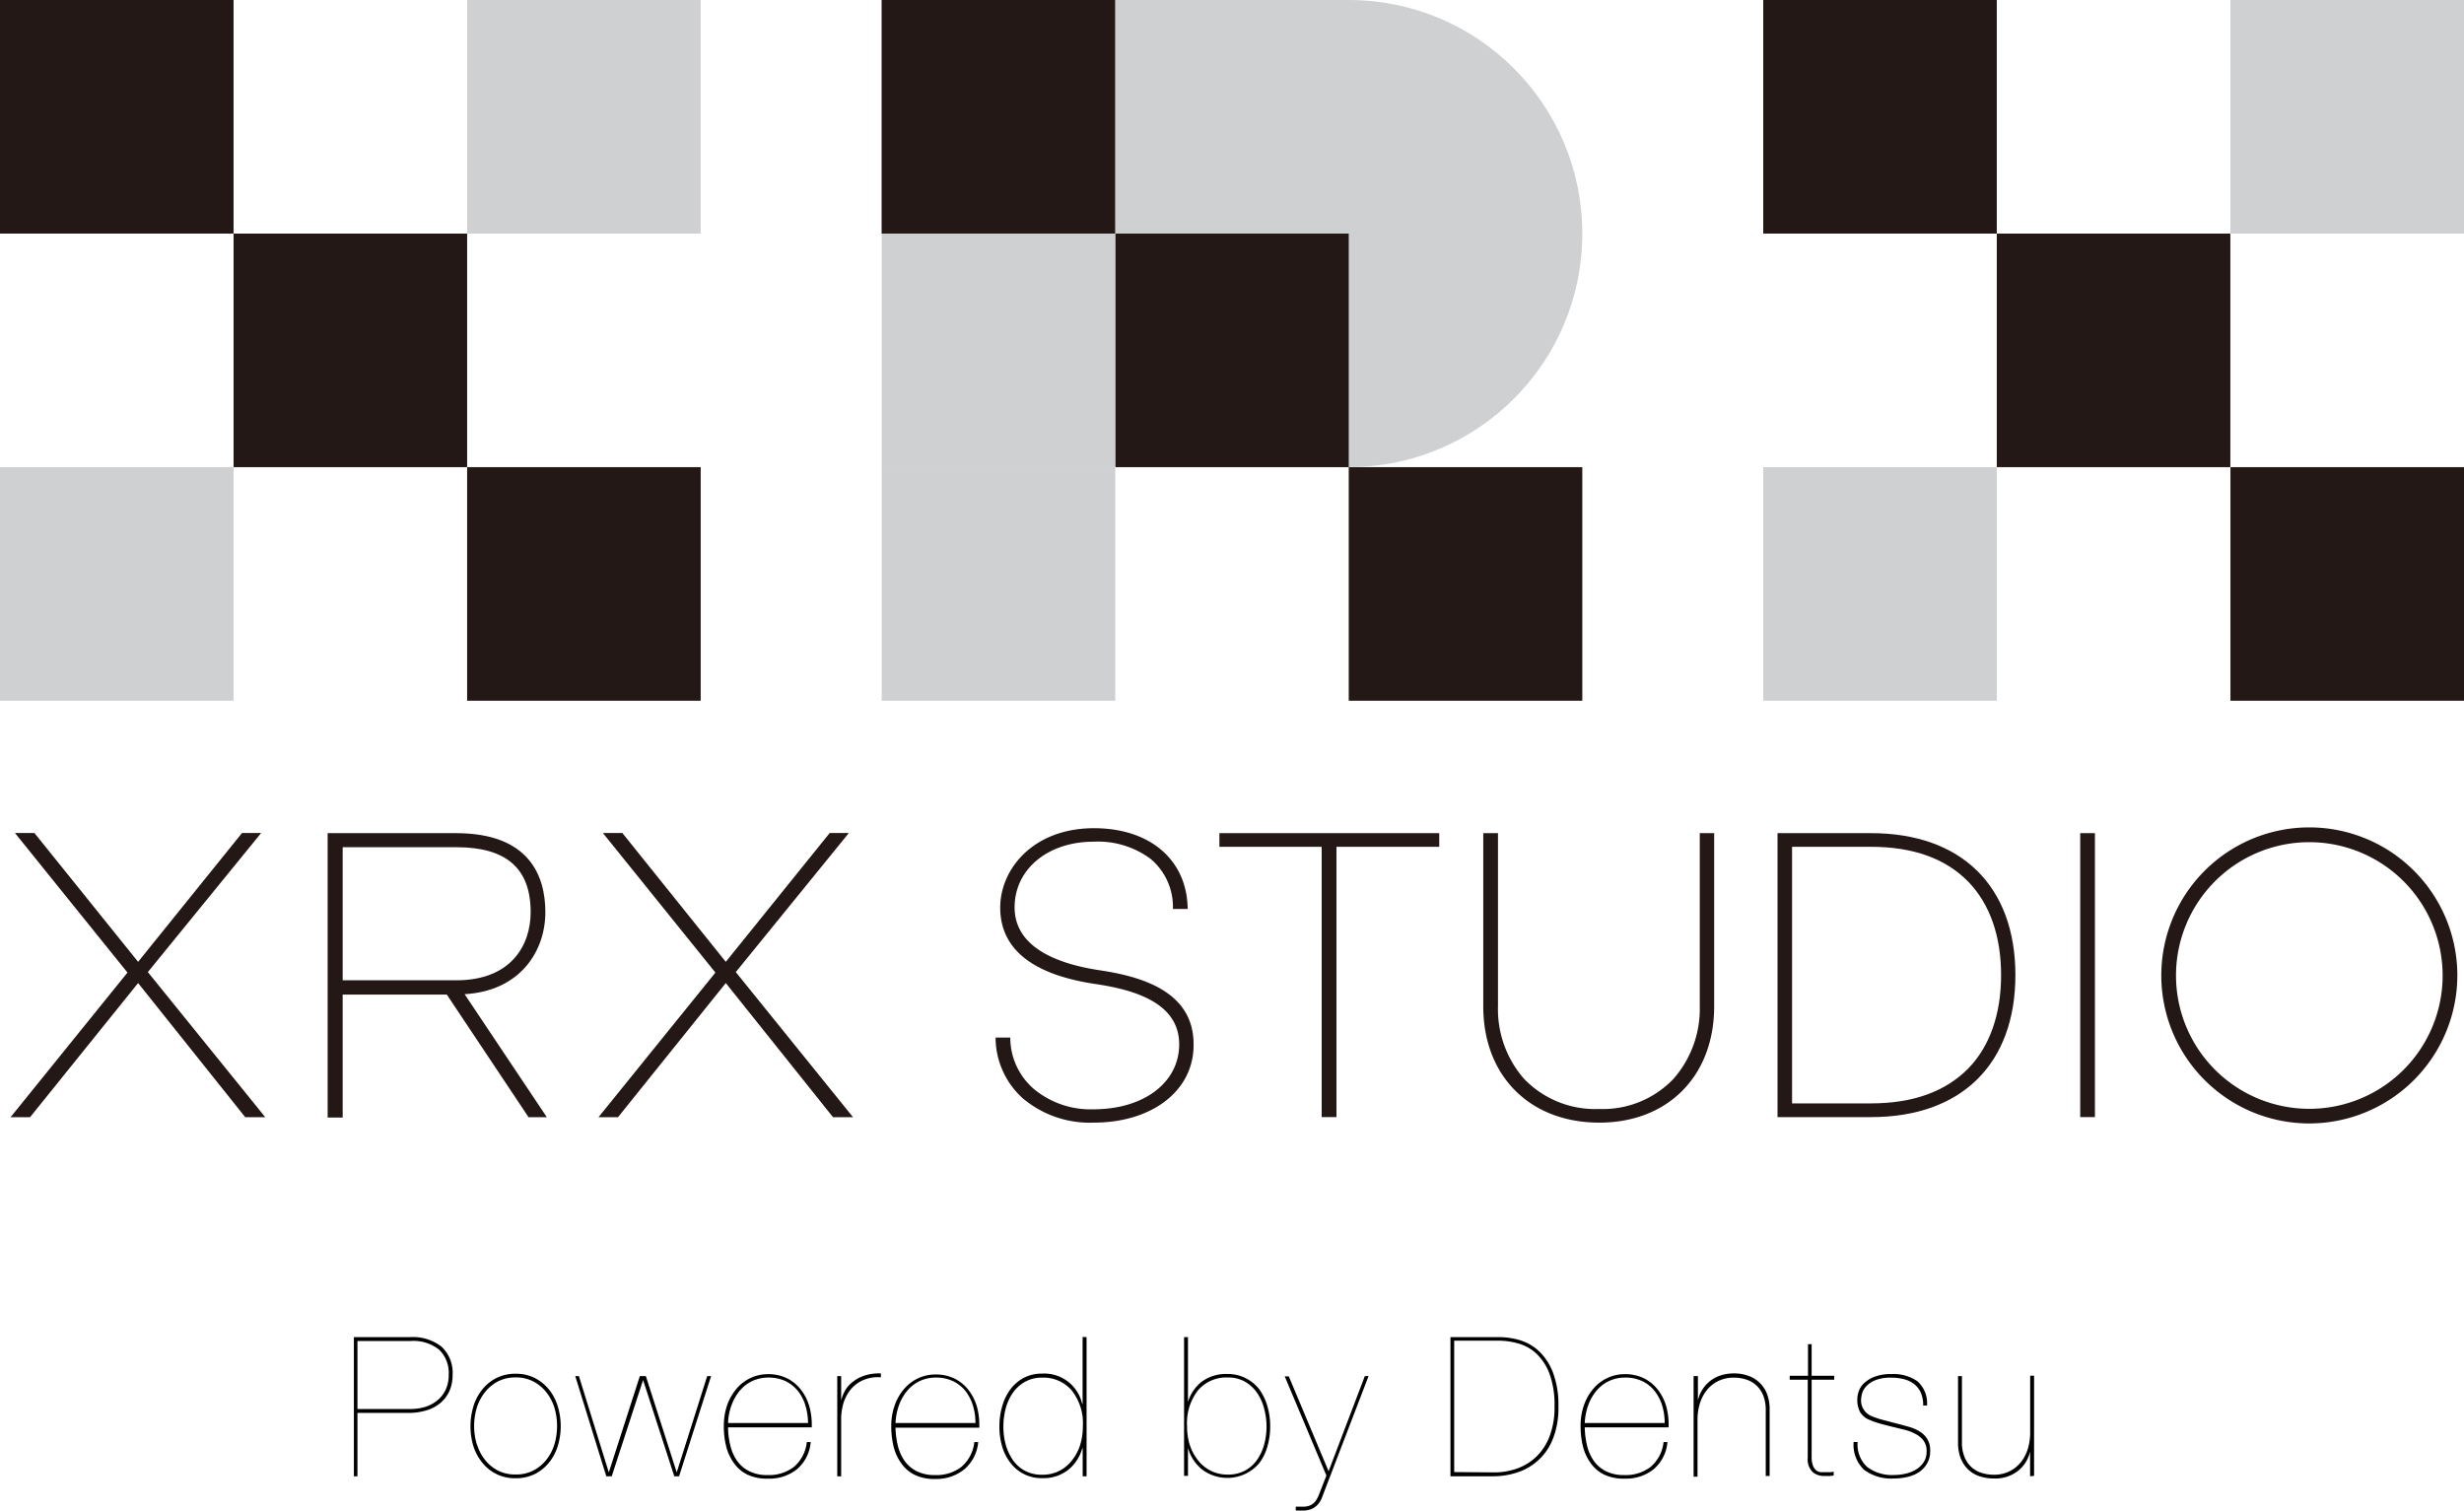
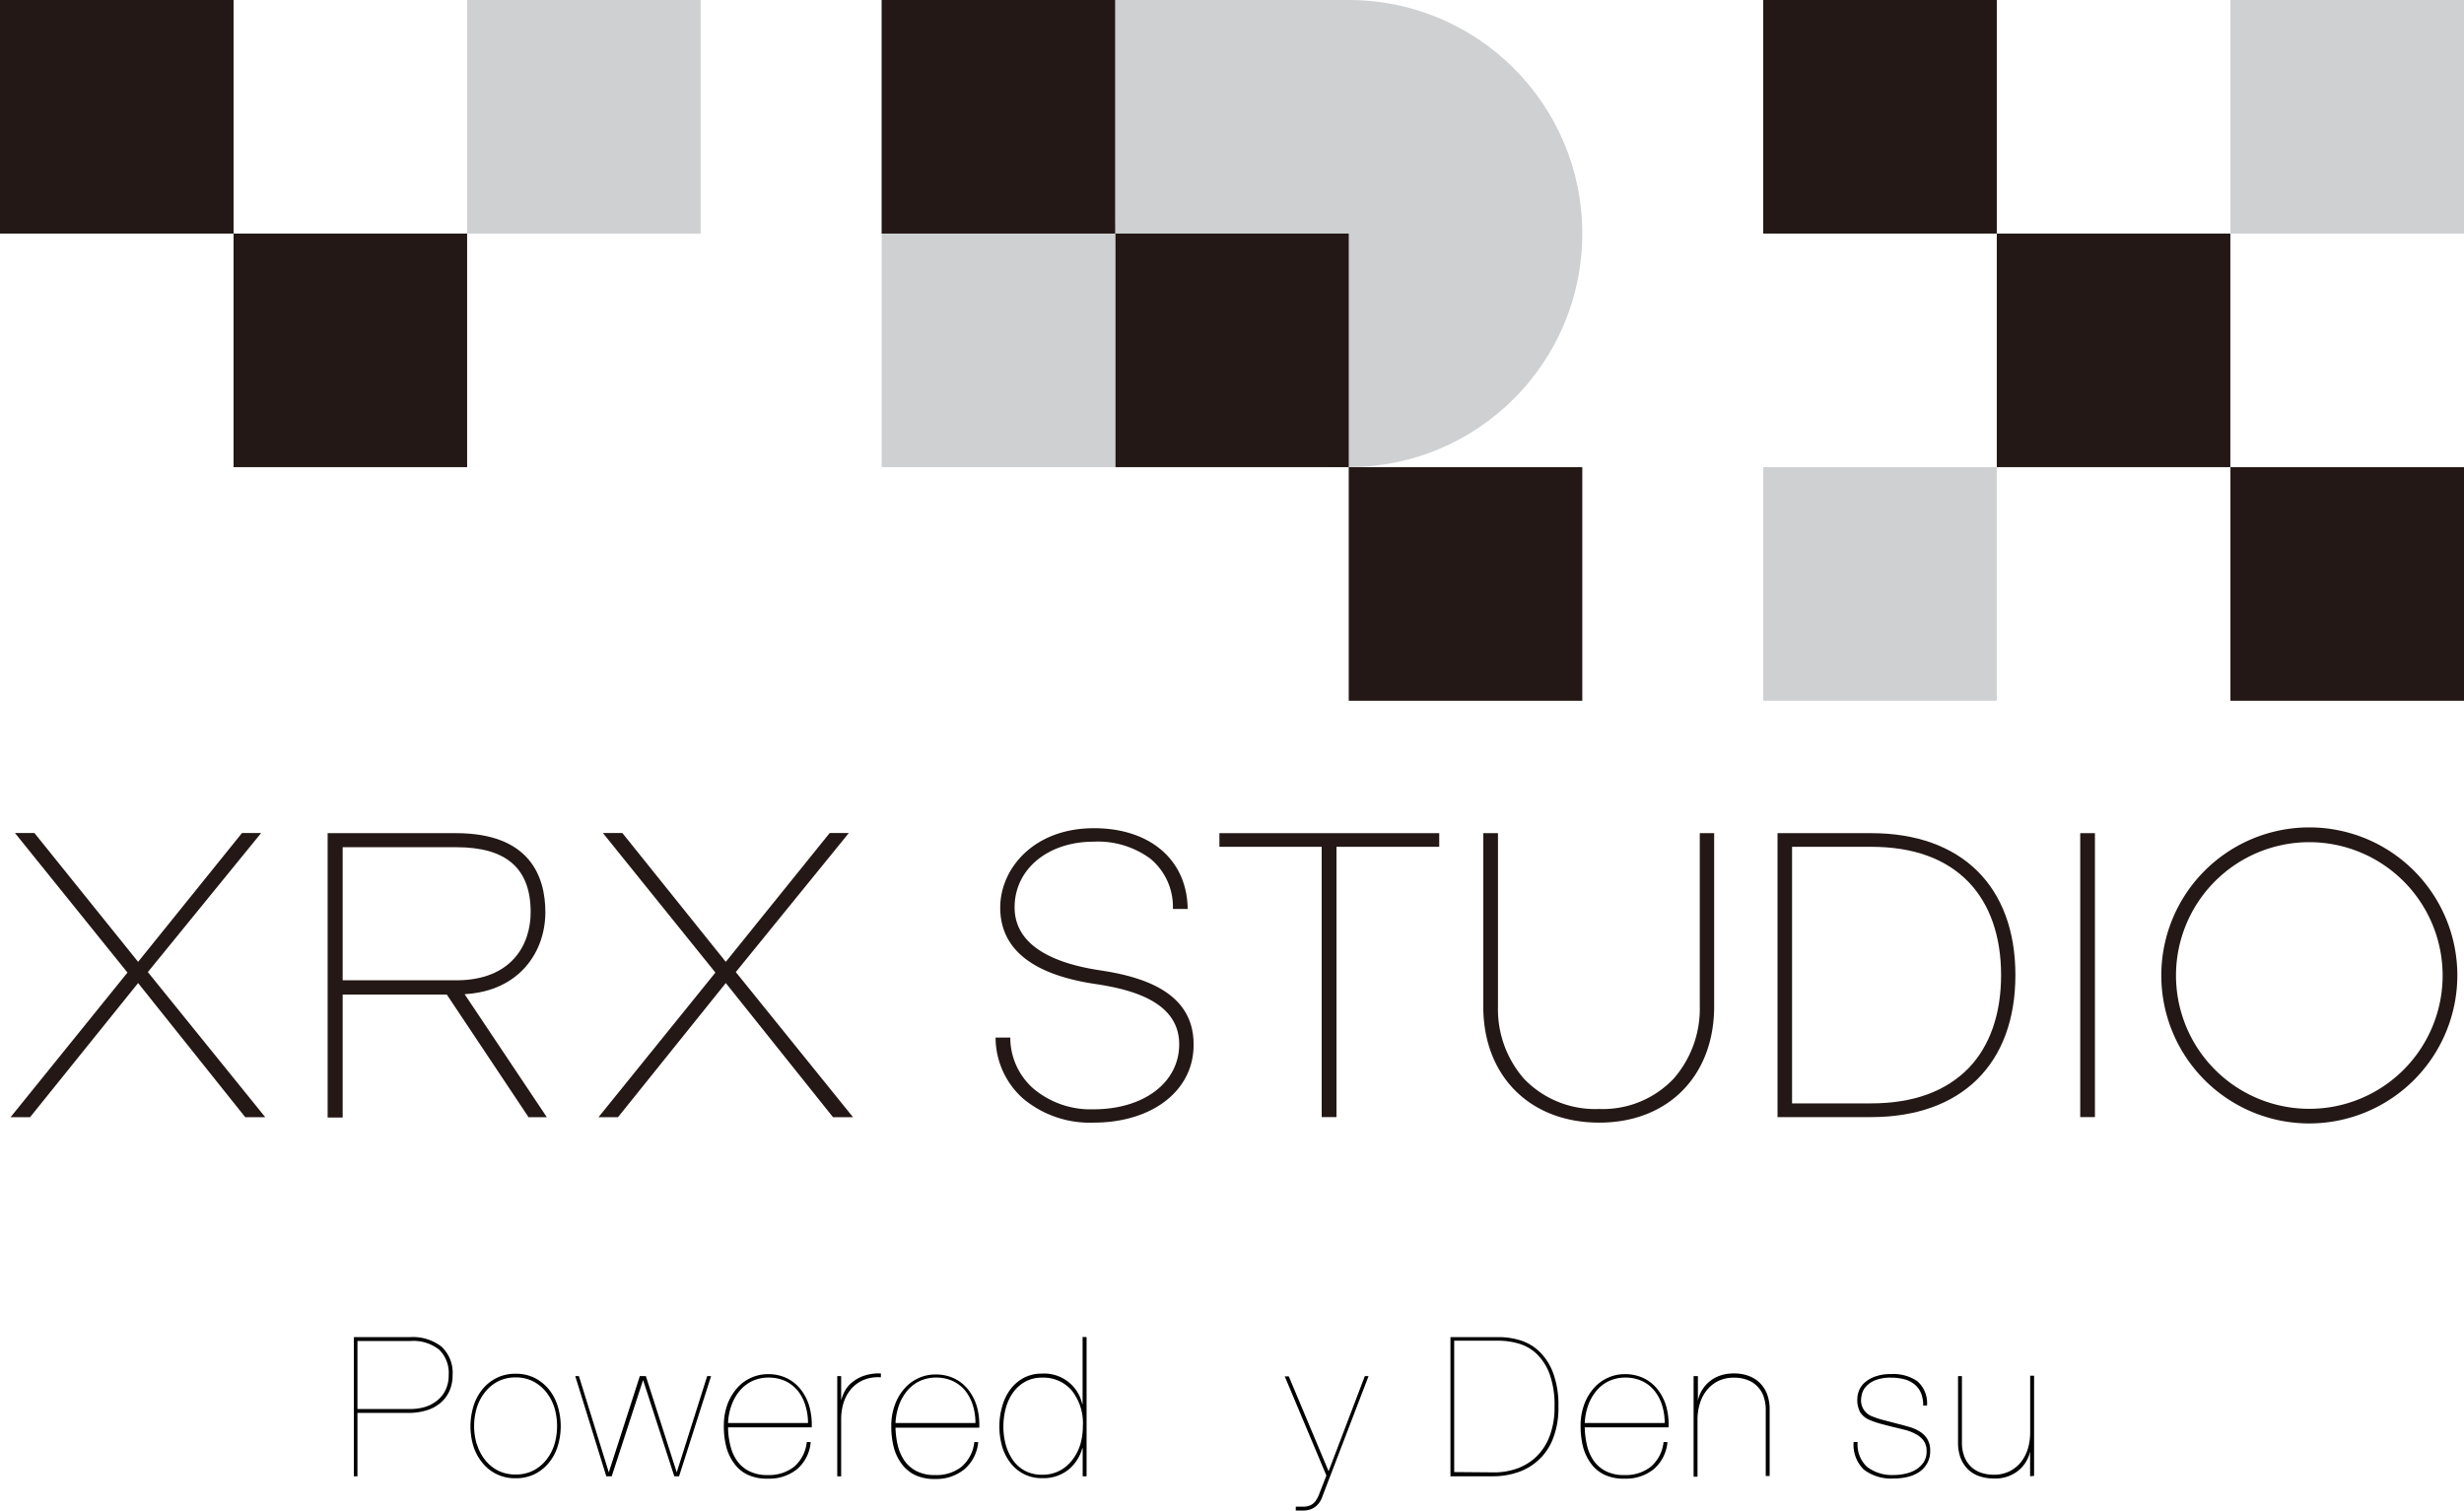
<svg xmlns="http://www.w3.org/2000/svg" viewBox="0 0 303.3 185.94">
  <defs>
    <style>.cls-1{fill:#231815;}.cls-2{fill:#ced0d2;}.cls-3{fill:none;stroke:#000;stroke-miterlimit:10;}</style>
  </defs>
  <g id="要素">
    <path d="M43.56,181.71V164.58H50.5a5.76,5.76,0,0,1,3.84,1.17,4.39,4.39,0,0,1,1.37,3.51,4.7,4.7,0,0,1-.41,2,4.19,4.19,0,0,1-1.13,1.46,4.76,4.76,0,0,1-1.72.89,7.53,7.53,0,0,1-2.19.3H44v7.8Zm6.94-8.28a6.26,6.26,0,0,0,1.87-.27,4.54,4.54,0,0,0,1.5-.82,3.76,3.76,0,0,0,1-1.31,4.11,4.11,0,0,0,.36-1.77,4,4,0,0,0-1.16-3.12,5.09,5.09,0,0,0-3.56-1.08H44v8.37Z" />
    <path d="M58.27,173.11a6.16,6.16,0,0,1,1.07-2.05,5.26,5.26,0,0,1,1.74-1.43,5.12,5.12,0,0,1,2.4-.54,5.06,5.06,0,0,1,2.38.54,5.47,5.47,0,0,1,1.74,1.43,6.14,6.14,0,0,1,1.06,2.05,8.42,8.42,0,0,1,0,4.87A6.14,6.14,0,0,1,67.6,180a5.44,5.44,0,0,1-1.74,1.42,5.24,5.24,0,0,1-2.4.53A5.08,5.08,0,0,1,59.34,180,6.16,6.16,0,0,1,58.27,178a8.42,8.42,0,0,1,0-4.87Zm.45,4.69a5.65,5.65,0,0,0,1,1.91A4.85,4.85,0,0,0,61.28,181a4.72,4.72,0,0,0,2.2.49,4.6,4.6,0,0,0,2.17-.49,4.88,4.88,0,0,0,1.6-1.32,5.84,5.84,0,0,0,1-1.91,8,8,0,0,0,0-4.49,5.94,5.94,0,0,0-1-1.91,5,5,0,0,0-1.6-1.33,4.6,4.6,0,0,0-2.17-.5,4.72,4.72,0,0,0-2.2.5,5,5,0,0,0-1.59,1.33,5.74,5.74,0,0,0-1,1.91,7.8,7.8,0,0,0,0,4.49Z" />
    <path d="M87.53,169.38l-3.94,12.33H83l-3.84-11.85h0l-3.86,11.85h-.67l-3.82-12.33h.45l3.68,11.85h0l3.82-11.85h.74l3.8,11.85h0l3.75-11.85Z" />
    <path d="M89.92,178a5.29,5.29,0,0,0,.85,1.86,4,4,0,0,0,1.49,1.24,4.84,4.84,0,0,0,2.23.46,5.05,5.05,0,0,0,3.23-1,4.64,4.64,0,0,0,1.59-3.06h.48a4.89,4.89,0,0,1-1.7,3.35A5.42,5.42,0,0,1,94.54,182a5.6,5.6,0,0,1-2.46-.46,4.28,4.28,0,0,1-1.67-1.36,6,6,0,0,1-1-2.06,9.92,9.92,0,0,1-.31-2.56,7.74,7.74,0,0,1,.45-2.73,6.61,6.61,0,0,1,1.2-2,5.07,5.07,0,0,1,1.73-1.26,5,5,0,0,1,2-.43,5.22,5.22,0,0,1,2.48.55,4.93,4.93,0,0,1,1.7,1.46,6.15,6.15,0,0,1,1,2.09,8.65,8.65,0,0,1,.26,2.45H89.62A9.5,9.5,0,0,0,89.92,178Zm9.22-5a5.24,5.24,0,0,0-.92-1.79A4.5,4.5,0,0,0,96.7,170a4.9,4.9,0,0,0-2.12-.44,4.71,4.71,0,0,0-1.88.38,4.55,4.55,0,0,0-1.54,1.12,5.82,5.82,0,0,0-1.06,1.76,7,7,0,0,0-.48,2.33h9.84A7.26,7.26,0,0,0,99.14,173Z" />
    <path d="M103.06,181.71V169.38h.48v3h0a4.94,4.94,0,0,1,.53-1.3,3.61,3.61,0,0,1,1-1.07,4.47,4.47,0,0,1,1.43-.72,5.73,5.73,0,0,1,1.93-.24v.48a4.56,4.56,0,0,0-2.19.35,4.12,4.12,0,0,0-1.53,1.15,5,5,0,0,0-.89,1.69,6.9,6.9,0,0,0-.28,2v7Z" />
    <path d="M110.53,178a5.67,5.67,0,0,0,.85,1.86,4.1,4.1,0,0,0,1.49,1.24,4.87,4.87,0,0,0,2.23.46,5,5,0,0,0,3.23-1,4.61,4.61,0,0,0,1.6-3.06h.48a4.94,4.94,0,0,1-1.71,3.35,5.4,5.4,0,0,1-3.55,1.19,5.6,5.6,0,0,1-2.46-.46,4.35,4.35,0,0,1-1.67-1.36,6,6,0,0,1-1-2.06,10.38,10.38,0,0,1-.31-2.56,7.51,7.51,0,0,1,.46-2.73,6.24,6.24,0,0,1,1.2-2,5,5,0,0,1,1.73-1.26,4.88,4.88,0,0,1,2-.43,5.26,5.26,0,0,1,2.49.55,5,5,0,0,1,1.7,1.46,6.15,6.15,0,0,1,1,2.09,8.65,8.65,0,0,1,.25,2.45H110.23A10.58,10.58,0,0,0,110.53,178Zm9.23-5a5.62,5.62,0,0,0-.92-1.79,4.45,4.45,0,0,0-1.53-1.21,4.85,4.85,0,0,0-2.11-.44,4.71,4.71,0,0,0-1.88.38,4.46,4.46,0,0,0-1.54,1.12,5.84,5.84,0,0,0-1.07,1.76,7.59,7.59,0,0,0-.48,2.33h9.84A7.26,7.26,0,0,0,119.76,173Z" />
    <path d="M133.75,164.58v17.13h-.48v-3.45h-.05a5.15,5.15,0,0,1-1.76,2.68,4.92,4.92,0,0,1-3.18,1,4.76,4.76,0,0,1-3.85-1.82,6.05,6.05,0,0,1-1.05-2,8.77,8.77,0,0,1-.36-2.57,8.67,8.67,0,0,1,.35-2.47,6.44,6.44,0,0,1,1-2.07,5,5,0,0,1,1.64-1.41,4.74,4.74,0,0,1,2.26-.53,4.79,4.79,0,0,1,4.94,3.74h.05v-8.25Zm-1.85,6.54a4.57,4.57,0,0,0-3.62-1.55,4.17,4.17,0,0,0-2.16.54,4.62,4.62,0,0,0-1.49,1.39,6.18,6.18,0,0,0-.85,1.92,8.74,8.74,0,0,0-.27,2.15,8.36,8.36,0,0,0,.29,2.25,6.34,6.34,0,0,0,.89,1.91,4.27,4.27,0,0,0,1.49,1.31,4.4,4.4,0,0,0,2.1.48,4.51,4.51,0,0,0,2.12-.48,4.57,4.57,0,0,0,1.56-1.3,5.85,5.85,0,0,0,1-1.89,7.76,7.76,0,0,0,.33-2.28A6.46,6.46,0,0,0,131.9,171.12Z" />
-     <path d="M146.16,172.83a5,5,0,0,1,1.7-2.71,5,5,0,0,1,3.24-1,4.74,4.74,0,0,1,2.26.53A4.85,4.85,0,0,1,155,171a6.44,6.44,0,0,1,1,2.07,8.67,8.67,0,0,1,.35,2.47,8.77,8.77,0,0,1-.36,2.57,6,6,0,0,1-1,2,5.16,5.16,0,0,1-7,.78,5.21,5.21,0,0,1-1.76-2.68h0v3.45h-.48V164.58h.48v8.25Zm.29,5a5.83,5.83,0,0,0,1,1.89,4.53,4.53,0,0,0,3.68,1.78,4.4,4.4,0,0,0,2.1-.48,4.27,4.27,0,0,0,1.49-1.31,6.11,6.11,0,0,0,.89-1.91,8.49,8.49,0,0,0,0-4.4,6,6,0,0,0-.85-1.92,4.55,4.55,0,0,0-1.47-1.39,4.17,4.17,0,0,0-2.18-.54,4.57,4.57,0,0,0-3.62,1.55,6.51,6.51,0,0,0-1.37,4.45A7.45,7.45,0,0,0,146.45,177.85Z" />
    <path d="M168.46,169.38l-5.69,14.83a2.8,2.8,0,0,1-.58,1,2.32,2.32,0,0,1-.74.52,2.89,2.89,0,0,1-.9.2c-.33,0-.68,0-1.05,0v-.48c.42,0,.78,0,1.07,0a2.18,2.18,0,0,0,.77-.19,1.75,1.75,0,0,0,.58-.48,3.75,3.75,0,0,0,.46-.88l.89-2.28-5.13-12.21h.5l4.9,11.68L168,169.38Z" />
    <path d="M184.54,164.58a9.08,9.08,0,0,1,2.58.39,6,6,0,0,1,2.35,1.37,7.17,7.17,0,0,1,1.7,2.63,11.32,11.32,0,0,1,.66,4.17,10.31,10.31,0,0,1-.67,3.94,7,7,0,0,1-4.37,4.15,9.42,9.42,0,0,1-3,.48h-5.25V164.58Zm-.63,16.65a8.28,8.28,0,0,0,2.87-.49,6.65,6.65,0,0,0,2.38-1.49,6.86,6.86,0,0,0,1.6-2.52,9.75,9.75,0,0,0,.59-3.59,11.19,11.19,0,0,0-.6-4,6.66,6.66,0,0,0-1.58-2.48,5.43,5.43,0,0,0-2.22-1.28,9,9,0,0,0-2.53-.36H179v16.17Z" />
    <path d="M195.37,178a5.47,5.47,0,0,0,.85,1.86,4.1,4.1,0,0,0,1.49,1.24,4.87,4.87,0,0,0,2.23.46,5,5,0,0,0,3.23-1,4.61,4.61,0,0,0,1.6-3.06h.48a4.94,4.94,0,0,1-1.71,3.35A5.4,5.4,0,0,1,200,182a5.6,5.6,0,0,1-2.46-.46,4.35,4.35,0,0,1-1.67-1.36,6,6,0,0,1-1-2.06,10.38,10.38,0,0,1-.31-2.56,7.51,7.51,0,0,1,.46-2.73,6.24,6.24,0,0,1,1.2-2,5,5,0,0,1,1.73-1.26,4.88,4.88,0,0,1,2-.43,5.26,5.26,0,0,1,2.49.55,5,5,0,0,1,1.7,1.46,6.15,6.15,0,0,1,1,2.09,8.65,8.65,0,0,1,.25,2.45H195.07A10.58,10.58,0,0,0,195.37,178Zm9.23-5a5.44,5.44,0,0,0-.93-1.79,4.32,4.32,0,0,0-1.52-1.21,4.85,4.85,0,0,0-2.11-.44,4.71,4.71,0,0,0-1.88.38,4.46,4.46,0,0,0-1.54,1.12,5.84,5.84,0,0,0-1.07,1.76,7.59,7.59,0,0,0-.48,2.33h9.84A7.26,7.26,0,0,0,204.6,173Z" />
    <path d="M209,169.38v3h0a4.18,4.18,0,0,1,2.78-3.08,5.12,5.12,0,0,1,1.66-.25,5,5,0,0,1,1.76.29,3.73,3.73,0,0,1,1.39.85,3.84,3.84,0,0,1,.92,1.39,5.35,5.35,0,0,1,.32,1.91v8.18h-.48V173.6a4.82,4.82,0,0,0-.31-1.84,3.38,3.38,0,0,0-.85-1.24,3.33,3.33,0,0,0-1.25-.72,4.62,4.62,0,0,0-1.5-.23,4.31,4.31,0,0,0-1.95.42,4.18,4.18,0,0,0-1.4,1.13,4.83,4.83,0,0,0-.85,1.64,6.7,6.7,0,0,0-.29,2v7h-.48V169.38Z" />
-     <path d="M223,179.31a2.79,2.79,0,0,0,.16,1.08,1.35,1.35,0,0,0,.39.58,1.09,1.09,0,0,0,.53.23,5.49,5.49,0,0,0,.58,0h.65a1.46,1.46,0,0,0,.4-.06v.48l-.42.05-.75,0a2.14,2.14,0,0,1-1.43-.49,2.28,2.28,0,0,1-.59-1.81v-9.55H220.3v-.48h2.25v-3.89H223v3.89h2.78v.48H223Z" />
    <path d="M236.45,171.44a2.82,2.82,0,0,0-.82-1.07,3.37,3.37,0,0,0-1.26-.61,6.32,6.32,0,0,0-1.62-.19,5,5,0,0,0-2,.35,3,3,0,0,0-1.1.79,2.11,2.11,0,0,0-.46.87,4,4,0,0,0-.1.6,2.09,2.09,0,0,0,1.37,2.16,10.59,10.59,0,0,0,1.41.46l1.76.46c.48.12,1,.26,1.43.39a4.91,4.91,0,0,1,1.27.57,2.83,2.83,0,0,1,.91.91,2.69,2.69,0,0,1,.35,1.44,3,3,0,0,1-.39,1.58,3.29,3.29,0,0,1-1,1.06,4.41,4.41,0,0,1-1.44.59,7.18,7.18,0,0,1-1.59.18,5.59,5.59,0,0,1-3.73-1.08,4.23,4.23,0,0,1-1.27-3.41h.49a3.76,3.76,0,0,0,1.16,3.06,5.07,5.07,0,0,0,3.35,1,6,6,0,0,0,1.38-.16,4.12,4.12,0,0,0,1.28-.5,3,3,0,0,0,.95-.9,2.34,2.34,0,0,0,.37-1.34,2.13,2.13,0,0,0-.37-1.32,2.86,2.86,0,0,0-1-.83,5.58,5.58,0,0,0-1.36-.52l-1.56-.38c-.59-.15-1.11-.28-1.56-.41a9.24,9.24,0,0,1-1.2-.43,2.43,2.43,0,0,1-1.13-.94,3.2,3.2,0,0,1-.35-1.61,3,3,0,0,1,.21-1.05,2.56,2.56,0,0,1,.72-1,4,4,0,0,1,1.3-.74,5.51,5.51,0,0,1,1.94-.29A5.18,5.18,0,0,1,236,170a3.59,3.59,0,0,1,1.2,3h-.47A3.91,3.91,0,0,0,236.45,171.44Z" />
    <path d="M249.89,181.71v-3.05h0a4.22,4.22,0,0,1-1.48,2.38,4.53,4.53,0,0,1-3,.94,5.46,5.46,0,0,1-1.76-.28,3.69,3.69,0,0,1-1.4-.84,4,4,0,0,1-.91-1.39,5.35,5.35,0,0,1-.32-1.91v-8.18h.48v8.11a4.73,4.73,0,0,0,.31,1.83,3.42,3.42,0,0,0,.85,1.25,3.33,3.33,0,0,0,1.25.72,4.91,4.91,0,0,0,1.5.23,4.29,4.29,0,0,0,1.94-.42,4.22,4.22,0,0,0,1.41-1.13,5,5,0,0,0,.85-1.64,6.75,6.75,0,0,0,.29-2v-7h.48v12.33Z" />
    <path class="cls-1" d="M32.65,137.51H30.19l-.06-.07L17,121,3.7,137.51H1.3l.26-.32,14.13-17.48L1.84,102.53h2.4l.06.08L17,118.39l12.79-15.86h2.35l-.26.33L18.2,119.65Z" />
    <path class="cls-1" d="M67.31,137.51H65l0-.09-10-15H42.18v15.13H40.33v-35h15.8c9.07,0,11,5.3,11,9.74,0,4.75-3.08,9.69-9.94,10.08ZM42.18,120.66h14c6.74,0,9.14-4.33,9.14-8.38,0-5.4-3-8-9.14-8h-14Z" />
    <path class="cls-1" d="M134.61,138.18a12.77,12.77,0,0,1-8.72-3,10.09,10.09,0,0,1-3.34-7.28v-.19h1.81v.18a8.36,8.36,0,0,0,2.82,6.08,10.9,10.9,0,0,0,7.42,2.57c6.22,0,10.55-3.31,10.55-8,0-5.28-5.91-6.77-10.36-7.43-7.74-1.16-11.67-4.32-11.67-9.4,0-4.73,4.05-9.77,11.54-9.77,6.84,0,11.37,3.83,11.53,9.75v.19h-1.81v-.18a7.69,7.69,0,0,0-2.77-6,10.86,10.86,0,0,0-7-2.1c-5.64,0-9.72,3.4-9.72,8.08,0,5.11,5.63,7,10.37,7.73,5,.74,11.66,2.5,11.66,9.1C147,134.18,141.89,138.18,134.61,138.18Z" />
    <path class="cls-1" d="M164.51,137.5h-1.82V104.23H150.1v-1.68h27.06v1.68H164.51Z" />
    <path class="cls-1" d="M196.86,138.18c-8.54,0-14.28-5.74-14.28-14.3V102.55h1.81v21.33a13,13,0,0,0,3.21,8.91,12.15,12.15,0,0,0,9.26,3.71,12,12,0,0,0,9.17-3.75,13.07,13.07,0,0,0,3.2-8.87V102.55H211v21.33C211,132.44,205.31,138.18,196.86,138.18Z" />
    <path class="cls-1" d="M230.32,137.5H218.8V102.55h11.52c11.12,0,17.76,6.53,17.76,17.47S241.44,137.5,230.32,137.5Zm-9.73-1.69h9.73c5.16,0,9.19-1.46,12-4.34,2.62-2.71,4-6.67,4-11.45s-1.38-8.73-4-11.45c-2.78-2.88-6.81-4.34-12-4.34h-9.73Z" />
    <path class="cls-1" d="M257.87,137.5h-1.81V102.55h1.81Z" />
    <path class="cls-1" d="M284.26,138.28a18.22,18.22,0,1,1,18.22-18.22A18.24,18.24,0,0,1,284.26,138.28Zm0-34.62a16.41,16.41,0,1,0,16.41,16.4A16.42,16.42,0,0,0,284.26,103.66Z" />
    <path class="cls-1" d="M105,137.51h-2.46l-.06-.07L89.34,121,76.07,137.51h-2.4l.26-.32,14.13-17.48L74.21,102.53h2.4l.06.08,12.67,15.78,12.79-15.86h2.35l-.26.33L90.57,119.65Z" />
    <rect class="cls-2" x="217.05" y="57.5" width="28.75" height="28.75" transform="translate(462.84 143.75) rotate(180)" />
    <rect class="cls-1" x="217.05" width="28.75" height="28.75" transform="translate(462.84 28.75) rotate(180)" />
    <rect class="cls-1" x="245.8" y="28.75" width="28.75" height="28.75" transform="translate(520.34 86.25) rotate(180)" />
    <rect class="cls-2" x="274.55" width="28.75" height="28.75" transform="translate(577.85 28.75) rotate(180)" />
    <rect class="cls-1" x="274.55" y="57.5" width="28.75" height="28.75" transform="translate(577.85 143.75) rotate(180)" />
-     <rect class="cls-2" x="108.52" y="57.5" width="28.75" height="28.75" transform="translate(245.8 143.75) rotate(180)" />
    <rect class="cls-1" x="166.02" y="57.5" width="28.75" height="28.75" />
    <rect class="cls-2" x="137.27" width="28.75" height="28.75" />
    <circle class="cls-2" cx="166.02" cy="28.75" r="28.75" />
    <rect class="cls-1" x="137.27" y="28.75" width="28.75" height="28.75" />
    <rect class="cls-2" x="108.52" y="28.75" width="28.75" height="28.75" transform="translate(245.8 86.25) rotate(180)" />
    <rect class="cls-1" x="108.52" width="28.75" height="28.75" />
-     <rect class="cls-2" y="57.5" width="28.75" height="28.75" transform="translate(28.75 143.75) rotate(180)" />
    <rect class="cls-1" width="28.75" height="28.75" transform="translate(28.75 28.75) rotate(180)" />
    <rect class="cls-1" x="28.75" y="28.75" width="28.75" height="28.75" transform="translate(86.25 86.25) rotate(180)" />
    <rect class="cls-2" x="57.5" width="28.75" height="28.75" transform="translate(143.75 28.75) rotate(180)" />
-     <rect class="cls-1" x="57.5" y="57.5" width="28.75" height="28.75" transform="translate(143.75 143.75) rotate(180)" />
  </g>
  <g id="枠">
    <rect class="cls-3" x="-393.19" y="-8509.71" width="1920" height="10469.61" />
  </g>
</svg>